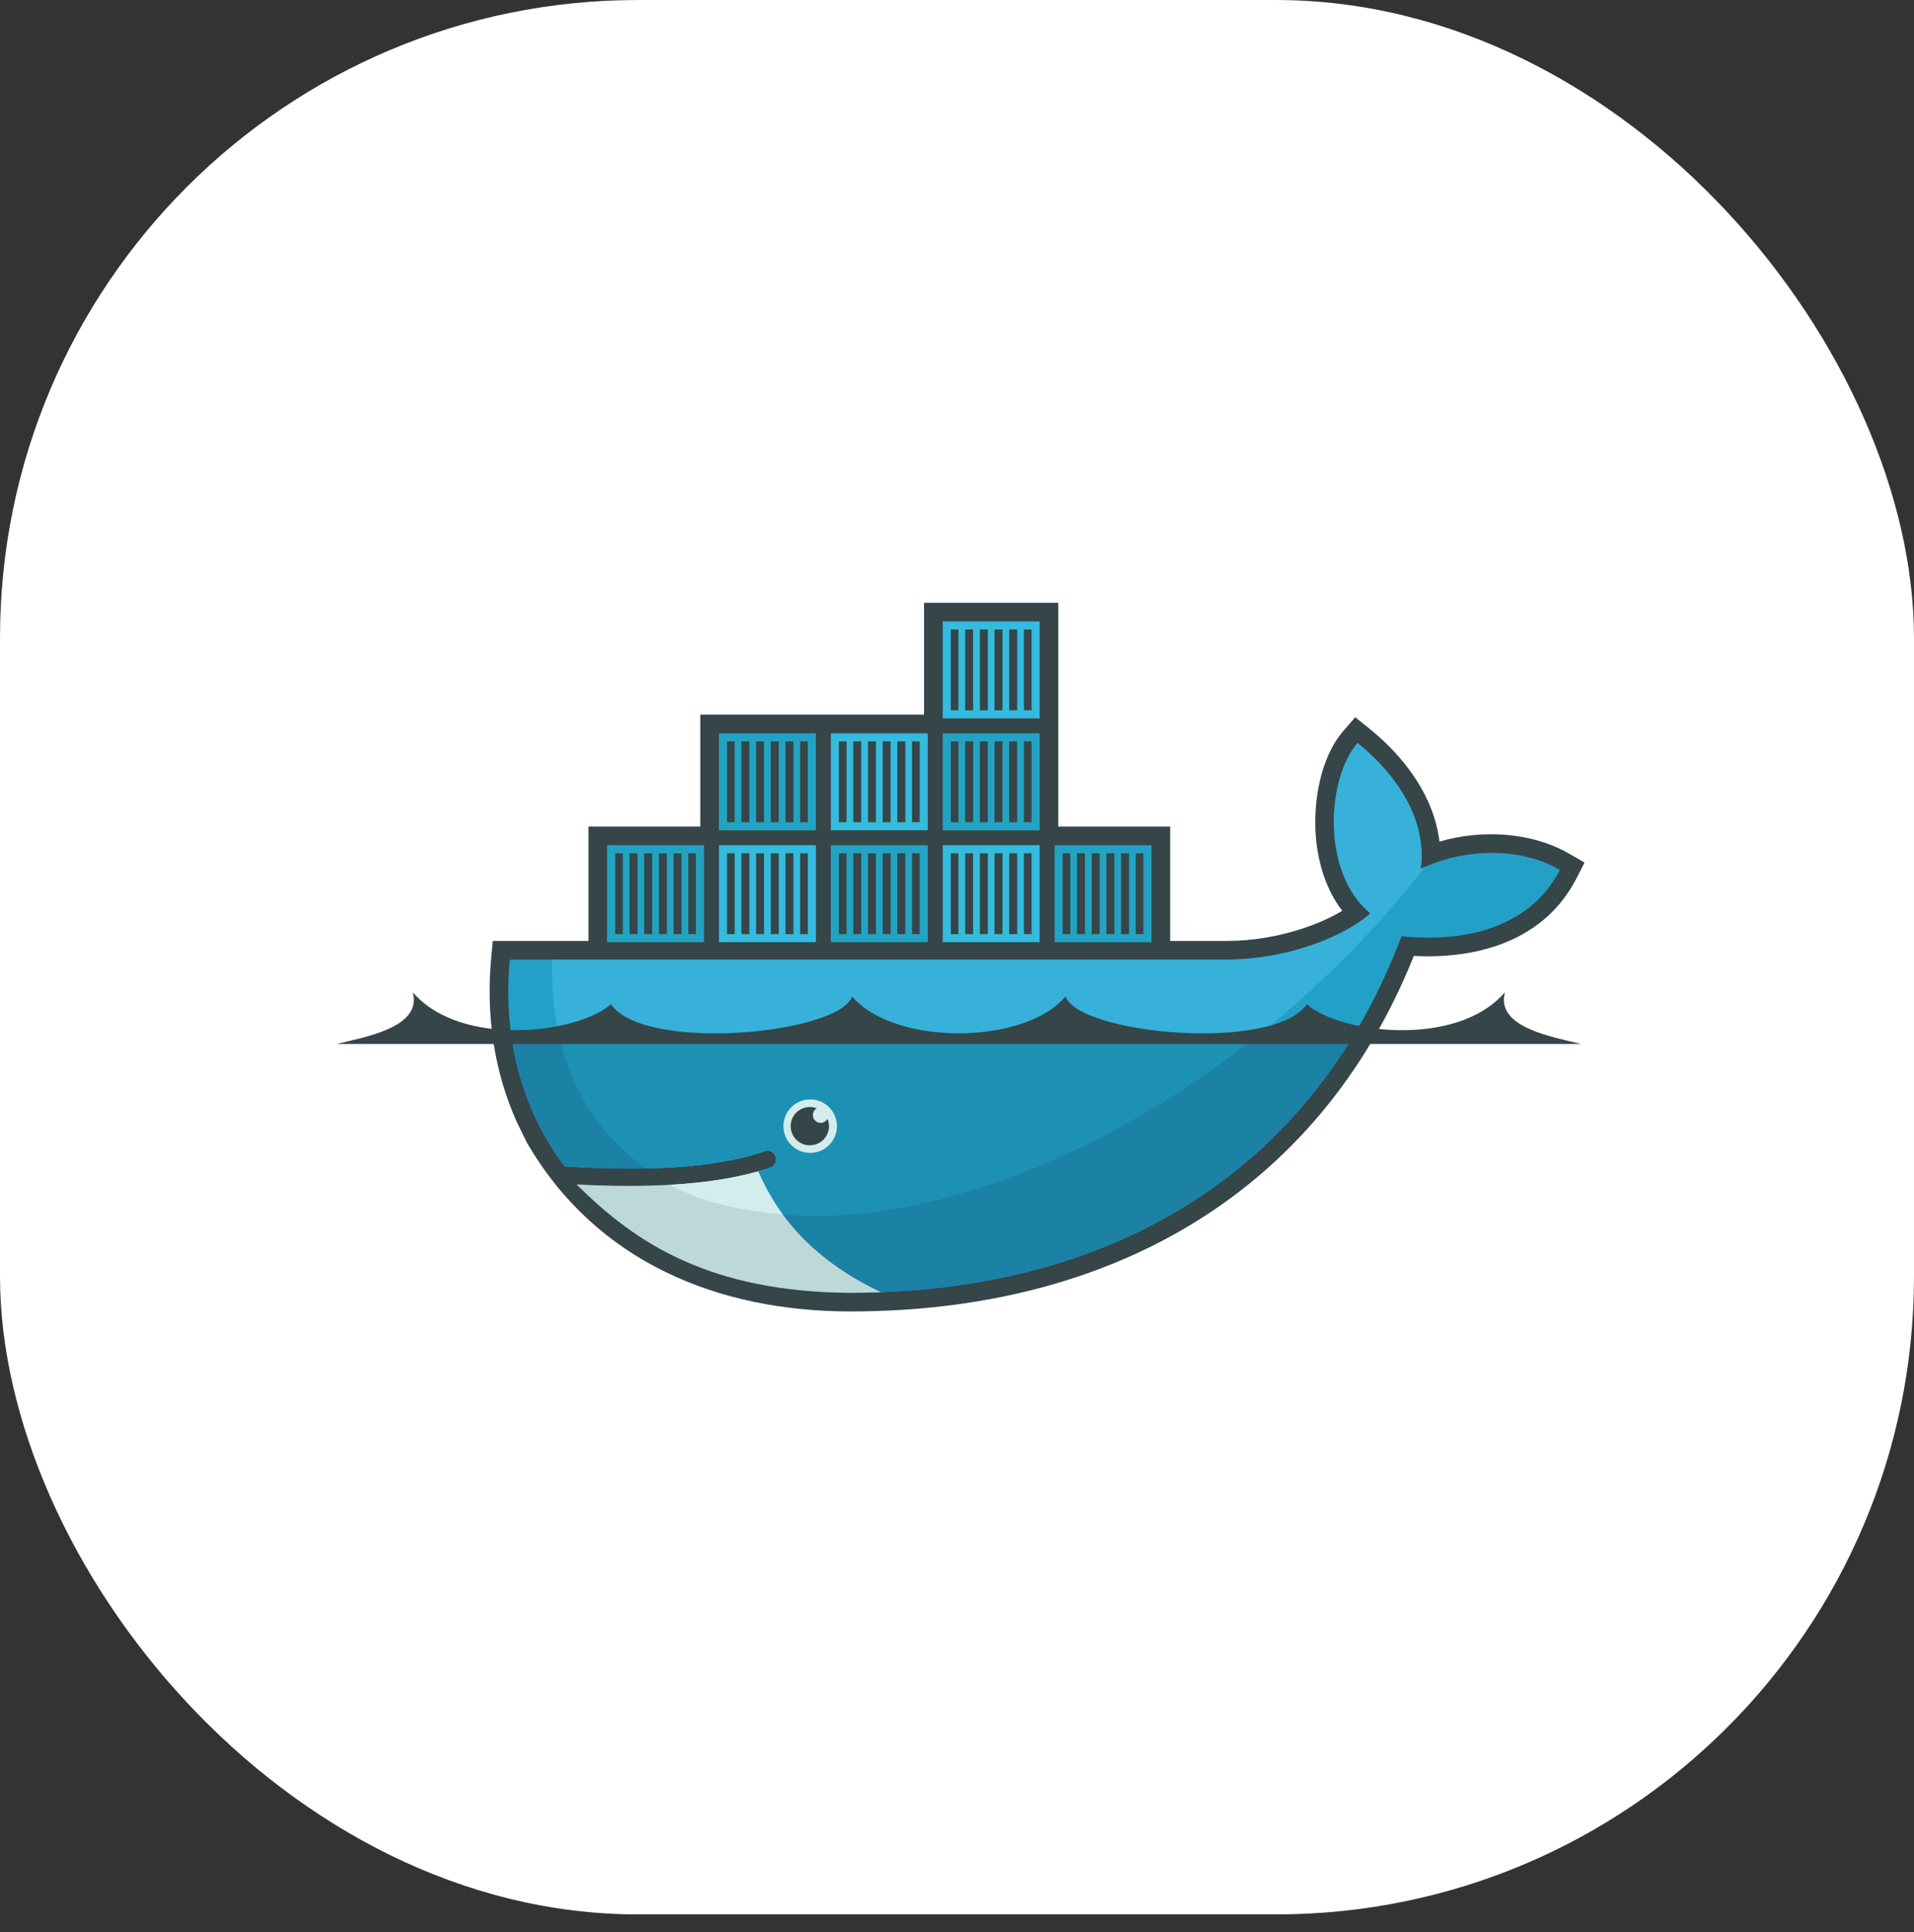
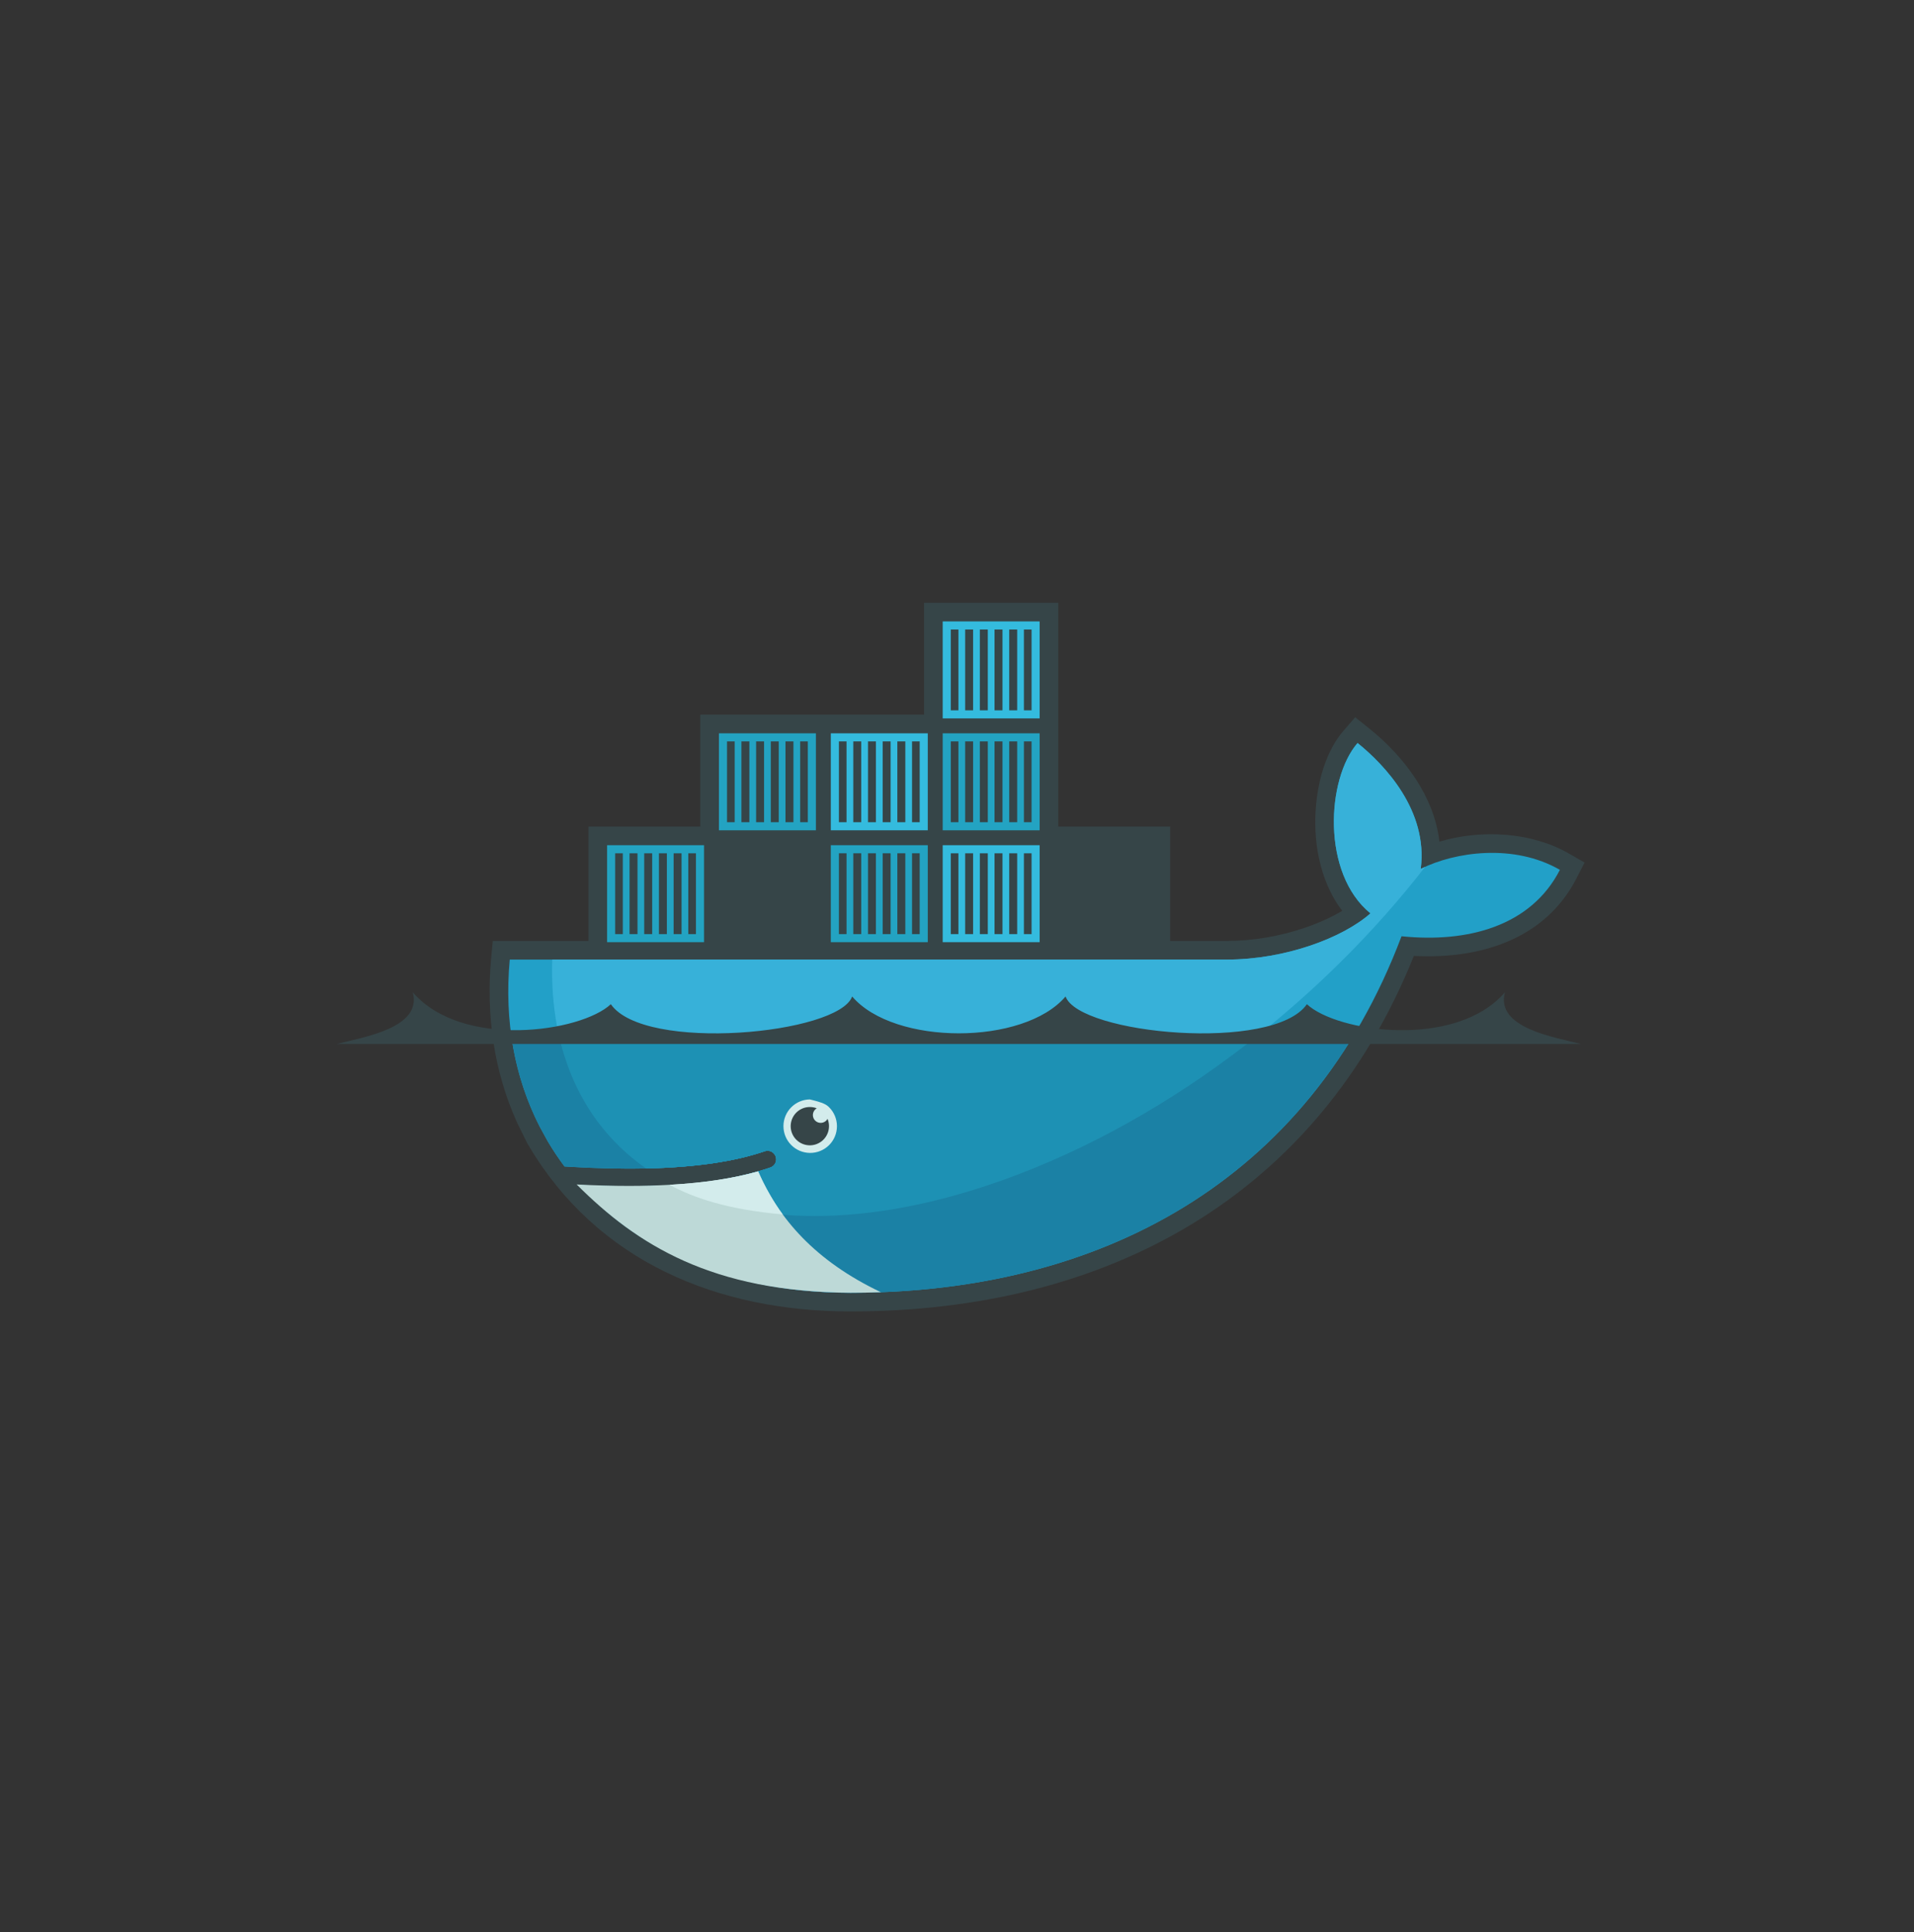
<svg xmlns="http://www.w3.org/2000/svg" width="108" height="109" viewBox="0 0 108 109" fill="none">
  <rect x="0" y="0" width="108" height="109" fill="#333333" stroke="none" />
-   <rect y="0.001" width="108" height="108" rx="36" fill="white" />
  <g clip-path="url(#clip0Docker)">
    <path fill-rule="evenodd" clip-rule="evenodd" d="M59.715 46.63H66.028V53.083H69.219C70.694 53.083 72.209 52.821 73.605 52.348C74.291 52.115 75.061 51.792 75.737 51.384C74.846 50.221 74.391 48.752 74.258 47.304C74.076 45.335 74.473 42.771 75.806 41.23L76.469 40.462L77.26 41.098C79.251 42.697 80.925 44.932 81.22 47.48C83.617 46.775 86.432 46.941 88.544 48.161L89.411 48.661L88.955 49.552C87.168 53.039 83.432 54.119 79.78 53.928C74.315 67.54 62.416 73.985 47.99 73.985C40.536 73.985 33.698 71.198 29.804 64.586L29.74 64.478L29.173 63.324C27.857 60.413 27.42 57.224 27.716 54.038L27.805 53.083H33.203V46.63H39.515V40.318H52.14V34.006H59.715V46.63Z" fill="#364548" />
    <path fill-rule="evenodd" clip-rule="evenodd" d="M80.167 49.018C80.59 45.728 78.128 43.145 76.602 41.918C74.842 43.952 74.569 49.282 77.329 51.527C75.789 52.895 72.543 54.135 69.219 54.135H28.764C28.441 57.604 29.05 60.799 30.441 63.533L30.901 64.376C31.193 64.87 31.511 65.347 31.855 65.807C33.519 65.913 35.052 65.95 36.455 65.919H36.456C39.213 65.859 41.462 65.533 43.167 64.942C43.288 64.904 43.418 64.915 43.531 64.972C43.643 65.029 43.73 65.128 43.771 65.247C43.812 65.366 43.806 65.497 43.752 65.611C43.699 65.726 43.603 65.815 43.485 65.86C43.258 65.939 43.022 66.013 42.778 66.082H42.777C41.435 66.466 39.995 66.724 38.138 66.838C38.248 66.84 38.023 66.855 38.023 66.855C37.959 66.859 37.88 66.868 37.816 66.871C37.085 66.912 36.296 66.921 35.49 66.921C34.607 66.921 33.739 66.904 32.767 66.855L32.742 66.871C36.113 70.66 41.383 72.932 47.99 72.932C61.972 72.932 73.832 66.734 79.083 52.819C82.809 53.202 86.39 52.252 88.019 49.072C85.424 47.575 82.088 48.052 80.167 49.018Z" fill="#22A0C8" />
    <path fill-rule="evenodd" clip-rule="evenodd" d="M80.167 49.018C80.59 45.728 78.128 43.145 76.602 41.918C74.842 43.952 74.569 49.282 77.329 51.527C75.789 52.895 72.543 54.135 69.219 54.135H31.16C30.995 59.448 32.966 63.481 36.455 65.919H36.456C39.213 65.859 41.462 65.533 43.167 64.942C43.288 64.905 43.418 64.915 43.531 64.972C43.643 65.029 43.73 65.128 43.771 65.247C43.812 65.366 43.806 65.497 43.752 65.611C43.699 65.726 43.603 65.815 43.485 65.86C43.258 65.939 43.022 66.013 42.778 66.082H42.777C41.435 66.466 39.871 66.757 38.014 66.871C38.014 66.871 37.969 66.829 37.969 66.829C42.727 69.27 49.627 69.261 57.537 66.222C66.407 62.815 74.661 56.323 80.42 48.897C80.333 48.937 80.249 48.977 80.167 49.018Z" fill="#37B1D9" />
    <path fill-rule="evenodd" clip-rule="evenodd" d="M28.84 58.35C29.091 60.209 29.635 61.949 30.441 63.534L30.901 64.376C31.193 64.87 31.511 65.348 31.855 65.807C33.519 65.914 35.052 65.95 36.456 65.919C39.213 65.859 41.462 65.533 43.167 64.942C43.288 64.905 43.418 64.915 43.531 64.972C43.643 65.029 43.73 65.128 43.771 65.247C43.812 65.366 43.806 65.497 43.752 65.612C43.699 65.726 43.603 65.815 43.486 65.86C43.259 65.939 43.022 66.013 42.778 66.082H42.777C41.435 66.466 39.88 66.74 38.023 66.855C37.959 66.859 37.847 66.86 37.783 66.864C37.053 66.904 36.272 66.93 35.465 66.93C34.583 66.93 33.681 66.913 32.71 66.863C36.08 70.652 41.383 72.932 47.99 72.932C59.96 72.932 70.374 68.389 76.419 58.35H28.84Z" fill="#1B81A5" />
    <path fill-rule="evenodd" clip-rule="evenodd" d="M31.524 58.35C32.239 61.613 33.959 64.175 36.456 65.919C39.212 65.859 41.462 65.533 43.167 64.942C43.288 64.905 43.418 64.915 43.531 64.972C43.643 65.029 43.73 65.128 43.771 65.247C43.812 65.366 43.806 65.497 43.752 65.612C43.699 65.726 43.603 65.815 43.485 65.86C43.258 65.939 43.022 66.013 42.778 66.082H42.777C41.435 66.466 39.847 66.74 37.989 66.855C42.748 69.296 49.627 69.26 57.537 66.222C62.322 64.384 66.928 61.647 71.06 58.35H31.524Z" fill="#1D91B4" />
    <path fill-rule="evenodd" clip-rule="evenodd" d="M34.255 47.682H39.726V53.153H34.255V47.682ZM34.711 48.139H35.143V52.698H34.711V48.139ZM35.523 48.139H35.972V52.698H35.523V48.139H35.523ZM36.351 48.139H36.8V52.698H36.351V48.139ZM37.181 48.139H37.629V52.698H37.181V48.139ZM38.01 48.139H38.458V52.698H38.01V48.139ZM38.838 48.139H39.27V52.698H38.838V48.139ZM40.568 41.37H46.039V46.841H40.567V41.37H40.568ZM41.023 41.826H41.455V46.385H41.023V41.826ZM41.835 41.826H42.284V46.385H41.835V41.826H41.835ZM42.664 41.826H43.113V46.385H42.664V41.826ZM43.493 41.826H43.942V46.385H43.493V41.826ZM44.322 41.826H44.771V46.385H44.322V41.826ZM45.151 41.826H45.583V46.385H45.151V41.826Z" fill="#23A3C2" />
-     <path fill-rule="evenodd" clip-rule="evenodd" d="M40.568 47.682H46.039V53.153H40.567V47.682H40.568ZM41.023 48.138H41.455V52.698H41.023V48.138ZM41.835 48.138H42.284V52.698H41.835V48.138H41.835ZM42.664 48.138H43.113V52.698H42.664V48.138ZM43.493 48.138H43.942V52.698H43.493V48.138ZM44.322 48.138H44.771V52.698H44.322V48.138ZM45.151 48.138H45.583V52.698H45.151V48.138Z" fill="#34BBDE" />
    <path fill-rule="evenodd" clip-rule="evenodd" d="M46.88 47.682H52.351V53.153H46.88V47.682ZM47.336 48.138H47.767V52.698H47.336V48.138ZM48.148 48.138H48.596V52.698H48.148V48.138ZM48.977 48.138H49.425V52.698H48.977V48.138ZM49.806 48.138H50.254V52.698H49.806V48.138ZM50.634 48.138H51.084V52.698H50.634V48.138ZM51.463 48.138H51.895V52.698H51.463V48.138Z" fill="#23A3C2" />
    <path fill-rule="evenodd" clip-rule="evenodd" d="M46.88 41.37H52.351V46.841H46.88V41.37ZM47.336 41.826H47.767V46.385H47.336V41.826ZM48.148 41.826H48.596V46.385H48.148V41.826ZM48.977 41.826H49.425V46.385H48.977V41.826ZM49.806 41.826H50.254V46.385H49.806V41.826ZM50.634 41.826H51.084V46.385H50.634V41.826ZM51.463 41.826H51.895V46.385H51.463V41.826ZM53.193 47.682H58.663V53.153H53.193V47.682ZM53.649 48.139H54.08V52.698H53.649V48.139ZM54.46 48.139H54.909V52.698H54.46V48.139ZM55.289 48.139H55.738V52.698H55.289V48.139ZM56.118 48.139H56.567V52.698H56.118V48.139ZM56.947 48.139H57.396V52.698H56.947V48.139ZM57.776 48.139H58.208V52.698H57.776V48.139Z" fill="#34BBDE" />
    <path fill-rule="evenodd" clip-rule="evenodd" d="M53.193 41.37H58.663V46.841H53.193V41.37ZM53.649 41.826H54.08V46.385H53.649V41.826ZM54.46 41.826H54.909V46.385H54.46V41.826ZM55.289 41.826H55.738V46.385H55.289V41.826ZM56.118 41.826H56.567V46.385H56.118V41.826ZM56.947 41.826H57.396V46.385H56.947V41.826ZM57.776 41.826H58.208V46.385H57.776V41.826Z" fill="#23A3C2" />
    <path fill-rule="evenodd" clip-rule="evenodd" d="M53.193 35.057H58.663V40.529H53.193V35.057ZM53.649 35.513H54.08V40.073H53.649V35.513V35.513ZM54.46 35.513H54.909V40.073H54.46V35.513V35.513ZM55.289 35.513H55.738V40.073H55.289V35.513V35.513ZM56.118 35.513H56.567V40.073H56.118V35.513V35.513ZM56.947 35.513H57.396V40.073H56.947V35.513V35.513ZM57.776 35.513H58.208V40.073H57.776V35.513V35.513Z" fill="#34BBDE" />
-     <path fill-rule="evenodd" clip-rule="evenodd" d="M59.505 47.682H64.976V53.153H59.505V47.682ZM59.961 48.138H60.393V52.698H59.961V48.138H59.961ZM60.772 48.138H61.221V52.698H60.773V48.138H60.772ZM61.602 48.138H62.051V52.698H61.602V48.138ZM62.43 48.138H62.879V52.698H62.43V48.138ZM63.26 48.138H63.708V52.698H63.26V48.138ZM64.088 48.138H64.52V52.698H64.088V48.138Z" fill="#23A3C2" />
-     <path fill-rule="evenodd" clip-rule="evenodd" d="M45.696 62.024C45.896 62.021 46.094 62.058 46.28 62.133C46.465 62.207 46.634 62.318 46.776 62.459C46.919 62.599 47.032 62.766 47.109 62.951C47.186 63.135 47.226 63.333 47.226 63.533C47.226 63.733 47.186 63.931 47.109 64.116C47.032 64.3 46.919 64.467 46.776 64.608C46.634 64.748 46.465 64.859 46.279 64.933C46.094 65.008 45.895 65.045 45.696 65.042C45.299 65.037 44.92 64.876 44.642 64.593C44.363 64.31 44.207 63.929 44.207 63.533C44.207 63.136 44.363 62.755 44.642 62.473C44.921 62.19 45.299 62.029 45.696 62.024Z" fill="#D3ECEC" />
+     <path fill-rule="evenodd" clip-rule="evenodd" d="M45.696 62.024C46.465 62.207 46.634 62.318 46.776 62.459C46.919 62.599 47.032 62.766 47.109 62.951C47.186 63.135 47.226 63.333 47.226 63.533C47.226 63.733 47.186 63.931 47.109 64.116C47.032 64.3 46.919 64.467 46.776 64.608C46.634 64.748 46.465 64.859 46.279 64.933C46.094 65.008 45.895 65.045 45.696 65.042C45.299 65.037 44.92 64.876 44.642 64.593C44.363 64.31 44.207 63.929 44.207 63.533C44.207 63.136 44.363 62.755 44.642 62.473C44.921 62.19 45.299 62.029 45.696 62.024Z" fill="#D3ECEC" />
    <path fill-rule="evenodd" clip-rule="evenodd" d="M45.696 62.452C45.834 62.452 45.966 62.477 46.087 62.525C46.004 62.573 45.938 62.648 45.901 62.738C45.864 62.827 45.858 62.927 45.883 63.02C45.908 63.114 45.963 63.197 46.04 63.256C46.117 63.315 46.211 63.347 46.308 63.347C46.475 63.347 46.62 63.255 46.695 63.118C46.783 63.332 46.801 63.569 46.745 63.794C46.689 64.019 46.562 64.22 46.383 64.367C46.203 64.514 45.982 64.6 45.75 64.612C45.519 64.623 45.289 64.56 45.096 64.431C44.904 64.302 44.757 64.115 44.679 63.897C44.601 63.679 44.595 63.441 44.662 63.219C44.729 62.997 44.866 62.803 45.052 62.664C45.239 62.526 45.464 62.452 45.696 62.452ZM19 58.896H89.21C87.681 58.508 84.373 57.984 84.918 55.98C82.138 59.197 75.435 58.237 73.743 56.651C71.859 59.384 60.891 58.345 60.126 56.216C57.764 58.988 50.446 58.988 48.084 56.216C47.318 58.345 36.351 59.384 34.467 56.651C32.775 58.237 26.072 59.197 23.292 55.981C23.837 57.984 20.529 58.508 19 58.896" fill="#364548" />
    <path fill-rule="evenodd" clip-rule="evenodd" d="M49.708 72.9C45.97 71.126 43.919 68.715 42.777 66.083C41.389 66.479 39.72 66.732 37.781 66.841C37.05 66.882 36.282 66.903 35.475 66.903C34.546 66.903 33.566 66.875 32.537 66.821C35.965 70.247 40.182 72.884 47.99 72.932C48.567 72.932 49.139 72.921 49.708 72.9Z" fill="#BDD9D7" />
    <path fill-rule="evenodd" clip-rule="evenodd" d="M44.166 68.511C43.648 67.809 43.147 66.927 42.778 66.082C41.39 66.479 39.72 66.732 37.781 66.841C39.113 67.564 41.018 68.234 44.166 68.511" fill="#D3ECEC" />
  </g>
  <defs>
    <clipPath id="clip0Docker">
      <rect x="19" y="34" width="70.417" height="40" fill="white" />
    </clipPath>
  </defs>
</svg>